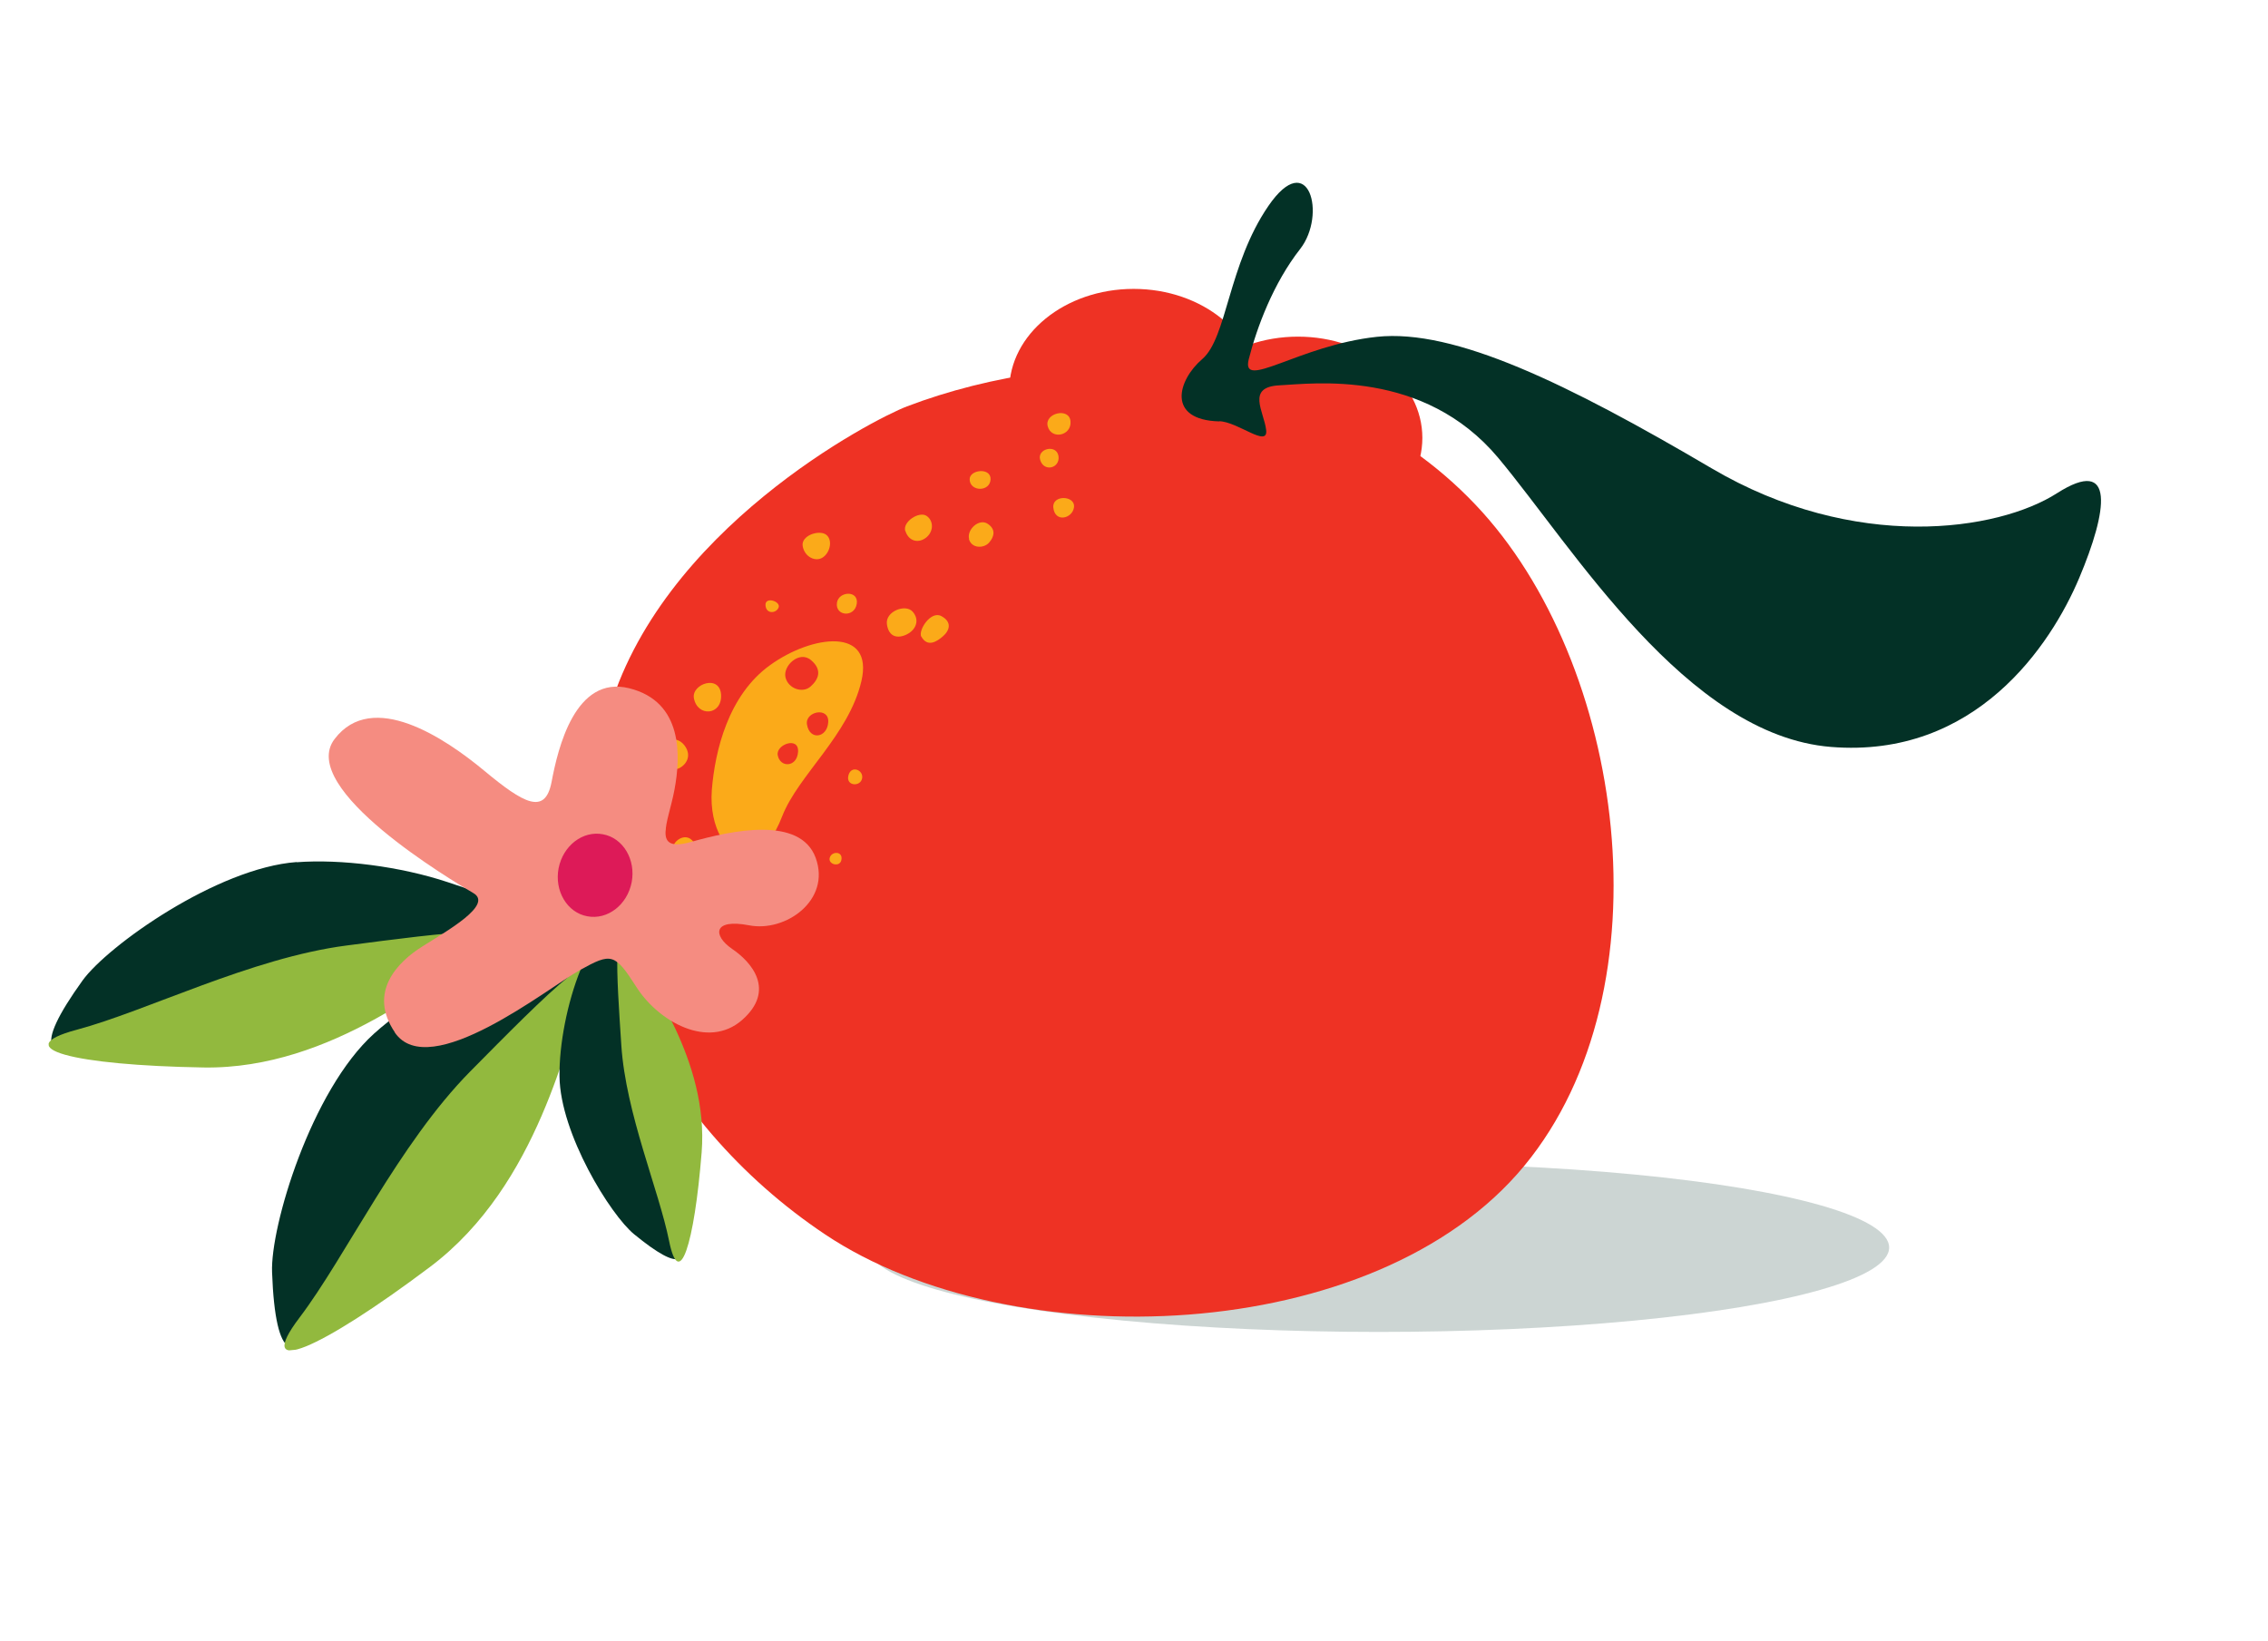
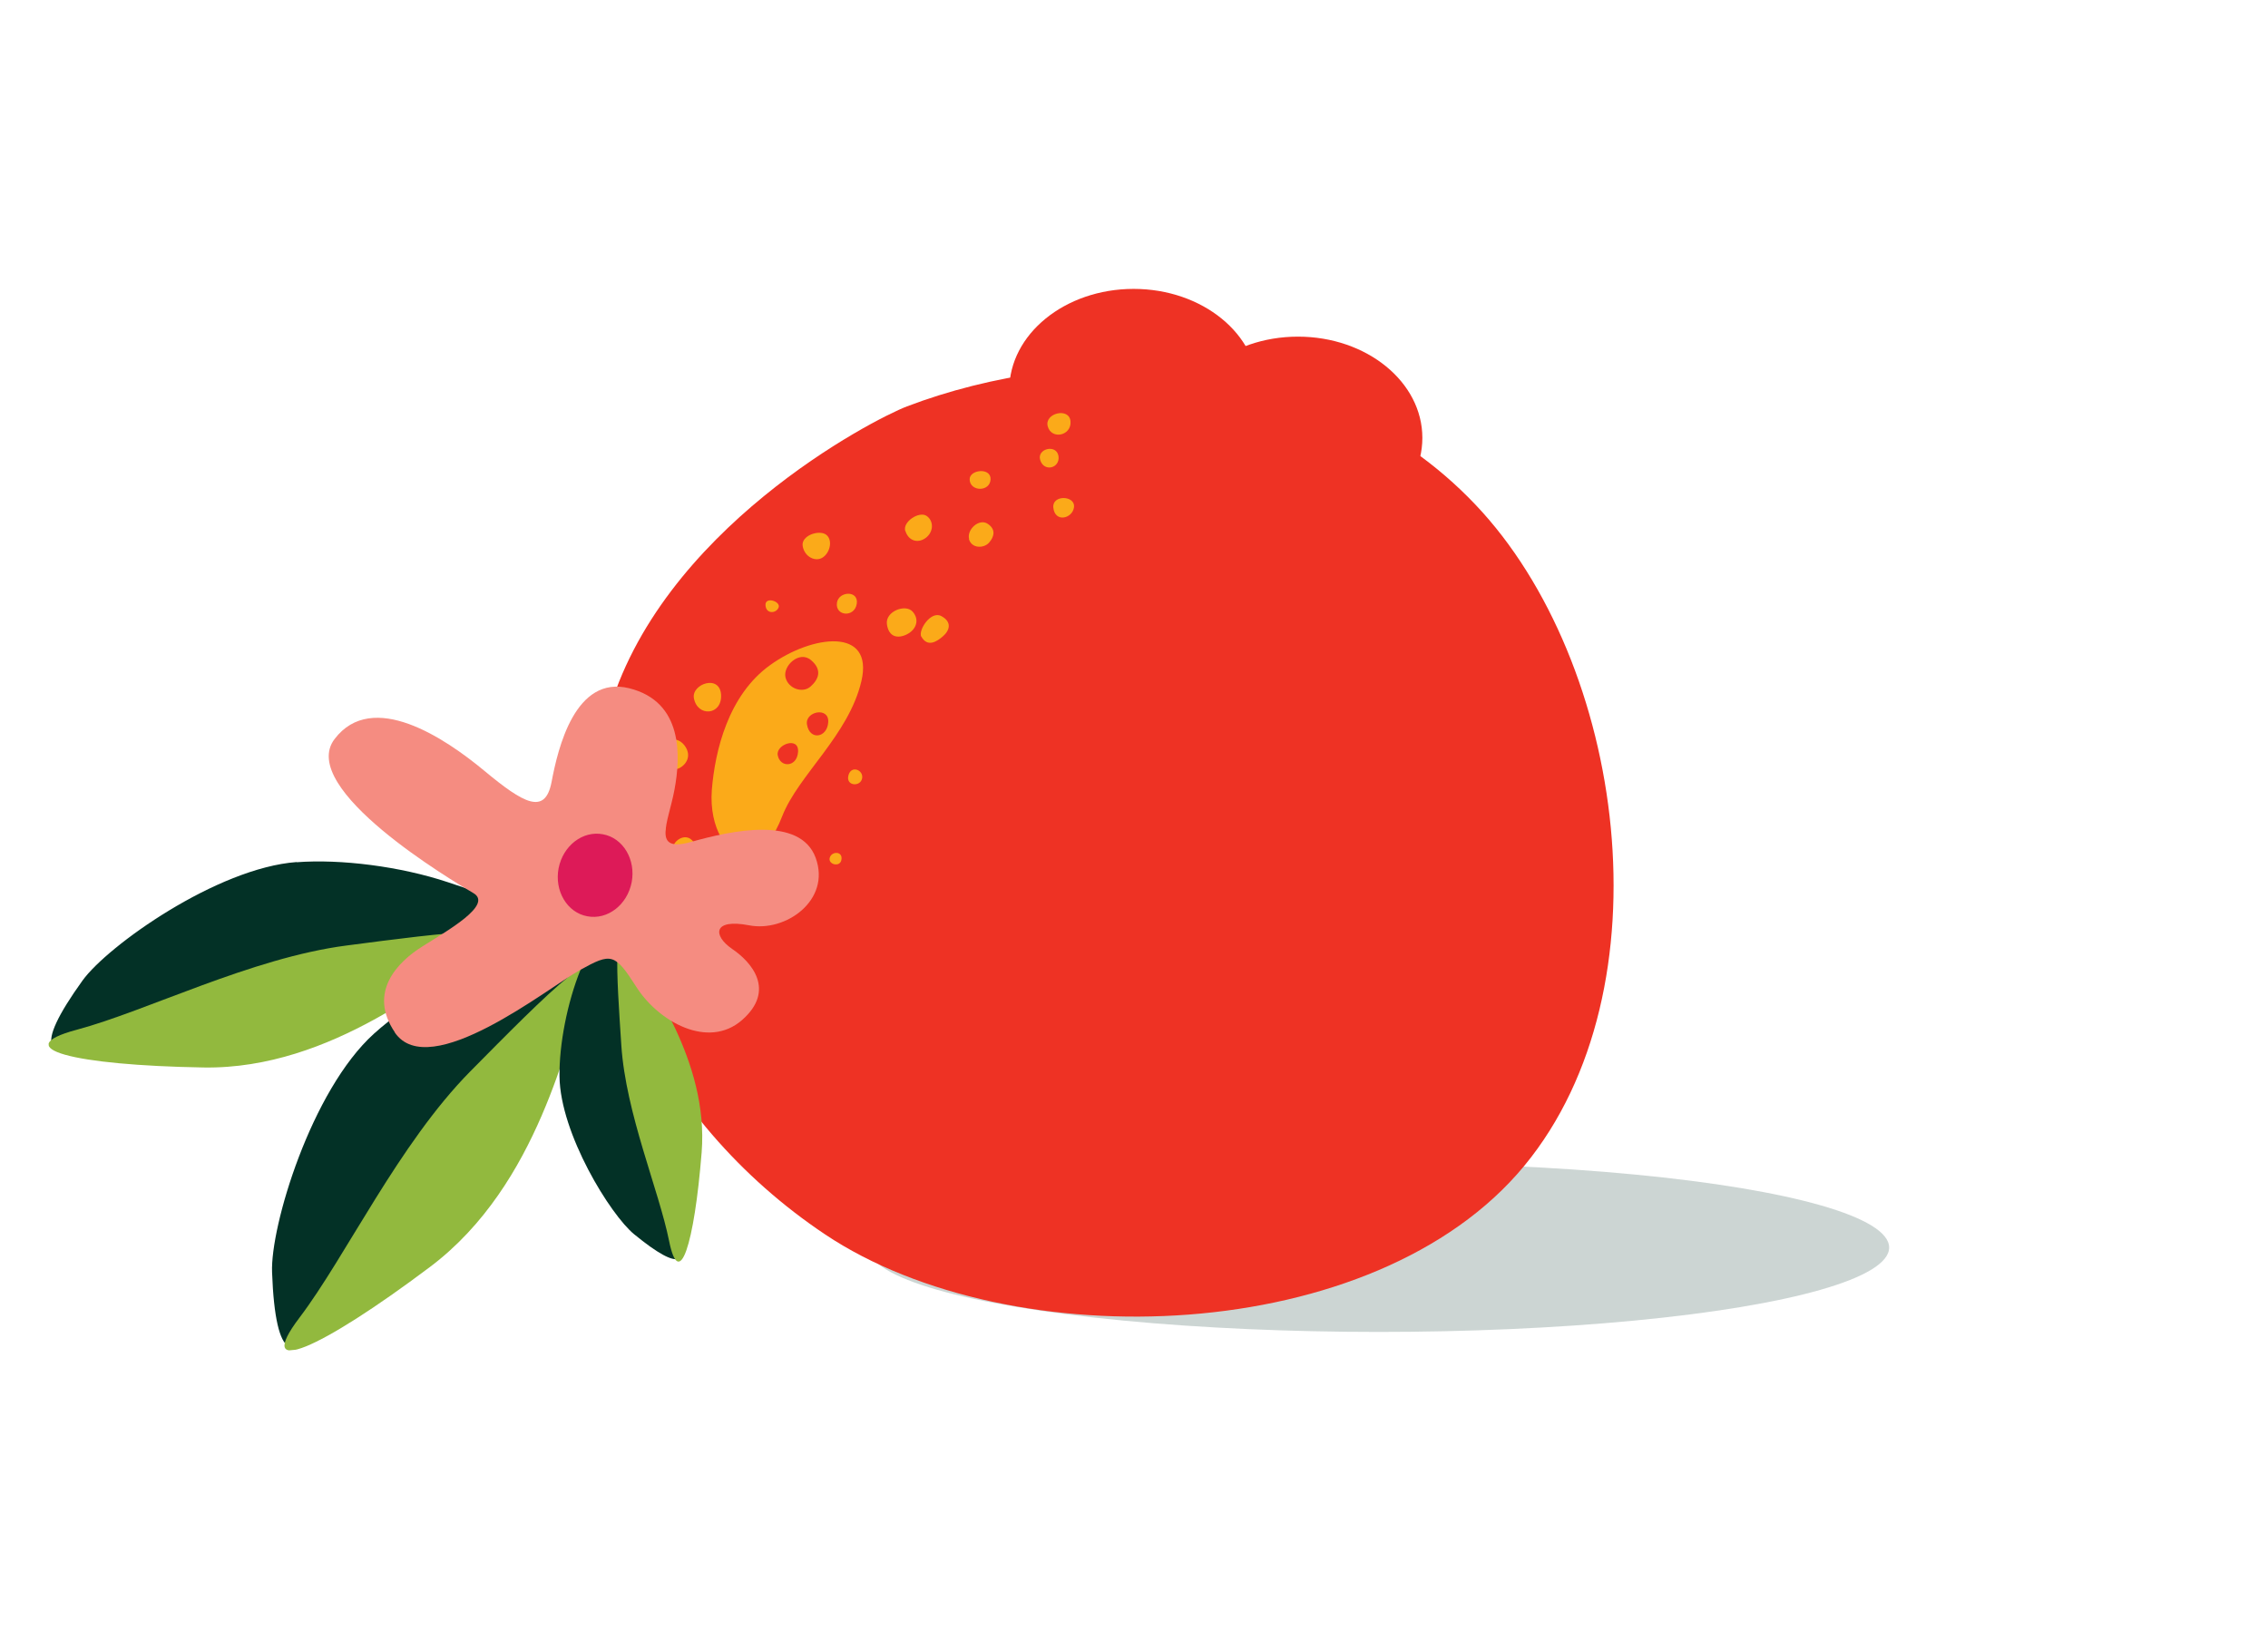
<svg xmlns="http://www.w3.org/2000/svg" viewBox="0 0 122.54 88.66" data-name="Layer 1" id="Layer_1">
  <defs>
    <style>
      .cls-1 {
        fill: none;
      }

      .cls-2, .cls-3 {
        fill: #033126;
      }

      .cls-4 {
        fill: #f58c81;
      }

      .cls-5 {
        fill: #fbaa19;
      }

      .cls-6 {
        clip-path: url(#clippath-1);
      }

      .cls-7 {
        fill: #ee3224;
      }

      .cls-8 {
        fill: #dd1a58;
      }

      .cls-3 {
        isolation: isolate;
        opacity: .2;
      }

      .cls-9 {
        fill: #92b93e;
      }

      .cls-10 {
        clip-path: url(#clippath);
      }
    </style>
    <clipPath id="clippath">
      <rect height="54.33" width="81.24" y="16.82" x="31.99" class="cls-1" />
    </clipPath>
    <clipPath id="clippath-1">
      <rect transform="translate(-5.1 2.49) rotate(-5.43)" height="34.05" width="42.3" y="38.07" x="2.59" class="cls-1" />
    </clipPath>
  </defs>
  <ellipse ry="5.47" rx="6.72" cy="23.66" cx="70.13" class="cls-7" />
  <ellipse ry="5.47" rx="6.72" cy="21.08" cx="61.25" class="cls-7" />
  <ellipse ry="4.56" rx="27.57" cy="67.41" cx="74.5" class="cls-3" />
  <g class="cls-10">
    <g>
      <path d="M44.58,66.7c-9.11-6.09-14.79-17-11.76-28,2.78-10.08,14.37-16.05,16.18-16.74,8.92-3.4,22.35-3.5,30.71,5.3,8.09,8.5,10.55,26.15,2.65,35.73-8.06,9.77-27.71,10.44-37.78,3.71Z" class="cls-7" />
      <path d="M40.06,46.03c-.71.16-1.76-1.24-1.6-3.35.17-2.11.89-5.13,3.16-6.75,2.27-1.63,5.61-2.06,4.92.88-.69,2.93-3.41,5.07-4.28,7.3-.86,2.23-1.83,1.84-2.2,1.92h0Z" class="cls-5" />
-       <path d="M42.9,49.97c.07.62-.7,1.11-1.17.84-.47-.27-.42-1,.11-1.27.54-.27,1.01,0,1.06.43h0Z" class="cls-7" />
      <path d="M37.65,54.63c-.54-.12-.67.92-.11.86.55-.07.59-.75.11-.86Z" class="cls-7" />
      <path d="M42.02,40.8c-.1-.57,1.15-1.03,1.1-.18-.05.85-.98.88-1.1.18Z" class="cls-7" />
      <path d="M42.15,54.46c-.08.56-.97.74-1.36.48-.39-.27-.12-.99.31-1.21.44-.22,1.12.15,1.04.73h0Z" class="cls-7" />
      <path d="M43.6,39.14c-.11-.7,1.2-.97,1.15-.12-.05.85-1.01,1.01-1.15.12Z" class="cls-7" />
      <path d="M42.44,36.6c-.15-.62.75-1.47,1.38-.93.64.54.39,1.06-.03,1.43-.42.37-1.2.12-1.35-.5h0Z" class="cls-7" />
      <path d="M46.58,42.06c-.09.47-.89.42-.74-.16.15-.58.83-.29.74.16Z" class="cls-5" />
      <path d="M45.46,46.47c-.08.41-.73.24-.63-.12.1-.37.73-.37.63.12Z" class="cls-5" />
      <path d="M37.16,51.34c-.12-.5.48-1.07.91-.89.43.18.57.77.23,1.19-.34.42-1.01.26-1.14-.3Z" class="cls-5" />
      <path d="M36.37,45.78c.03-.34.62-.78,1.02-.38.4.4.11.88-.21,1.02-.33.14-.85-.14-.8-.64h0Z" class="cls-5" />
      <path d="M34.42,44.66c-.04-.66.89-1.03,1.29-.63.4.4.37.99-.17,1.28-.53.29-1.09-.16-1.12-.66Z" class="cls-5" />
      <path d="M35.47,40.78c-.04-.7.98-1.18,1.5-.52.52.67-.05,1.21-.39,1.29-.34.08-1.07-.06-1.11-.78Z" class="cls-5" />
      <path d="M37.49,37.72c-.13-.76,1.4-1.3,1.47-.18.06,1.12-1.28,1.22-1.47.18Z" class="cls-5" />
      <path d="M41.36,32.7c-.03-.48.83-.21.71.12-.12.33-.68.38-.71-.12Z" class="cls-5" />
      <path d="M43.37,29.51c-.1-.57.86-.89,1.25-.63.38.26.25.95-.15,1.23-.39.28-1-.01-1.1-.6h0Z" class="cls-5" />
      <path d="M45.22,32.57c.09-.63,1.19-.69,1.07.06-.12.75-1.17.67-1.07-.06Z" class="cls-5" />
      <path d="M47.92,33.73c-.1-.69,1-1.12,1.39-.68.39.44.19.97-.3,1.22-.49.25-.99.17-1.09-.54h0Z" class="cls-5" />
      <path d="M49.78,34.41c-.19-.33.5-1.43,1.08-1.12.58.31.46.76.1,1.08-.36.32-.85.61-1.18.03Z" class="cls-5" />
      <path d="M48.91,28.69c-.15-.5.76-1.09,1.16-.81.4.28.37.88-.06,1.19-.44.32-.94.13-1.09-.38h0Z" class="cls-5" />
      <path d="M52.36,29.12c-.13-.51.54-1.12,1-.82.46.3.36.7.08,1.02-.28.32-.95.33-1.09-.2h0Z" class="cls-5" />
      <path d="M52.39,25.91c-.02-.54,1.17-.67,1.13,0-.04.68-1.11.66-1.13,0Z" class="cls-5" />
      <path d="M56.61,23.04c-.2-.72,1.17-1.05,1.23-.27.06.78-1.03,1-1.23.27Z" class="cls-5" />
      <path d="M56.2,24.85c-.18-.61.88-.87.99-.21.1.66-.79.89-.99.21Z" class="cls-5" />
      <path d="M56.91,27.42c-.06-.7,1.19-.65,1.12-.02-.08.63-1.04.86-1.12.02Z" class="cls-5" />
    </g>
  </g>
  <g class="cls-6">
    <g>
      <path d="M16.03,46.58c-4.31.32-10.21,4.52-11.57,6.4-1.36,1.89-1.85,3.01-1.65,3.47.19.46,4.38,1.11,7.5,1.07,3.12-.04,8.06-1.59,10.52-3.3,2.45-1.71,5.73-3.42,8.69-3.45,2.96-.03,5.13,0,6.74-.62,1.61-.63,3.07-2.49,1.4-1.66-1.66.82-3.69,1.29-6.13,1.09-2.43-.2-4.76-1.05-7.33-1.91-2.58-.86-5.8-1.26-8.17-1.08h0Z" class="cls-2" />
      <path d="M25.55,51.73c-1.86.93-7.55,6.07-14.56,5.95-7.02-.12-10.62-1.03-6.84-2.04,3.78-1.01,9.42-3.88,14.57-4.55,5.14-.67,11.1-1.49,6.83.64Z" class="cls-9" />
      <path d="M37.51,46.3c-.66.69-1.44,1.35-2.36,1.95-2.17,1.42-4.67,2.22-7.39,3.19-2.72.96-5.67,2.72-7.55,4.41-3.4,3.07-5.61,10.43-5.51,12.9.09,2.47.41,3.72.88,3.99.46.26,4.39-1.93,6.97-3.99,2.58-2.06,5.72-6.58,6.66-9.62.94-3.03,2.58-6.6,5.04-8.55,2.2-1.75,3.9-3.04,4.91-4.43l-1.64.16Z" class="cls-2" />
      <path d="M31.55,53.98c-.96,1.99-2.36,10-8.32,14.48-5.96,4.48-9.56,6.05-7.05,2.74,2.51-3.31,5.36-9.39,9.23-13.31,3.87-3.91,8.32-8.48,6.13-3.91h0Z" class="cls-9" />
      <path d="M30.23,58.17c.04,3.09,2.75,7.47,4.03,8.52,1.28,1.05,2.05,1.45,2.39,1.33.34-.12.99-3.07,1.1-5.29.11-2.22-.77-5.81-1.87-7.64-1.11-1.82-2.18-4.24-2.06-6.35.11-2.11.23-3.65-.14-4.83-.38-1.18-1.64-2.29-1.12-1.07.51,1.22.75,2.69.5,4.41-.25,1.73-.96,3.34-1.69,5.14-.73,1.8-1.16,4.07-1.14,5.77Z" class="cls-2" />
      <path d="M34.33,51.63c.58,1.36,3.98,5.64,3.58,10.64-.4,4.99-1.21,7.51-1.76,4.78-.55-2.74-2.34-6.89-2.58-10.57-.24-3.69-.57-7.97.76-4.83h0Z" class="cls-9" />
      <path d="M21.34,55.79c-1.48-2.17.14-3.81,1.48-4.65,1.35-.85,3.83-2.25,2.76-2.88-1.07-.63-9.55-5.65-7.5-8.33,2.04-2.68,5.96-.05,8.09,1.72,2.13,1.77,3.28,2.41,3.63.61.34-1.81,1.27-5.8,4.2-5.07,2.92.73,2.78,3.68,2.44,5.49-.34,1.81-1.25,3.42.91,2.81,2.16-.61,5.88-1.42,6.72.86.84,2.29-1.62,4.03-3.59,3.65-1.97-.38-1.97.55-.93,1.27,1.06.71,2.38,2.24.54,3.85-1.84,1.6-4.52.07-5.7-1.78-1.18-1.84-1.35-1.87-3.06-.92-1.71.95-8.13,6.1-10,3.37v-.02Z" class="cls-4" />
      <path d="M32.58,45.08c-1.09-.21-2.16.61-2.4,1.84-.23,1.22.46,2.39,1.55,2.59,1.09.21,2.16-.61,2.4-1.84.23-1.22-.46-2.39-1.55-2.59Z" class="cls-8" />
    </g>
  </g>
-   <path d="M65.87,22.76c1.01.02,2.66,1.47,2.54.47-.12-1-1.09-2.32.72-2.41,1.81-.09,7.78-.9,11.82,3.92,4.04,4.83,10.16,14.99,17.98,15.62,7.81.63,11.88-5.5,13.41-9.13,1.53-3.63,1.98-6.61-1.2-4.58-3.18,2.04-10.91,3.22-18.67-1.35-7.77-4.57-13.88-7.55-18.08-7.1-4.2.45-7.36,2.94-6.92,1.21.44-1.73,1.33-4.11,2.78-5.96,1.44-1.85.46-5.5-1.72-2.32-2.18,3.18-2.23,7.12-3.57,8.27-1.34,1.15-1.94,3.3.93,3.37Z" class="cls-2" />
</svg>